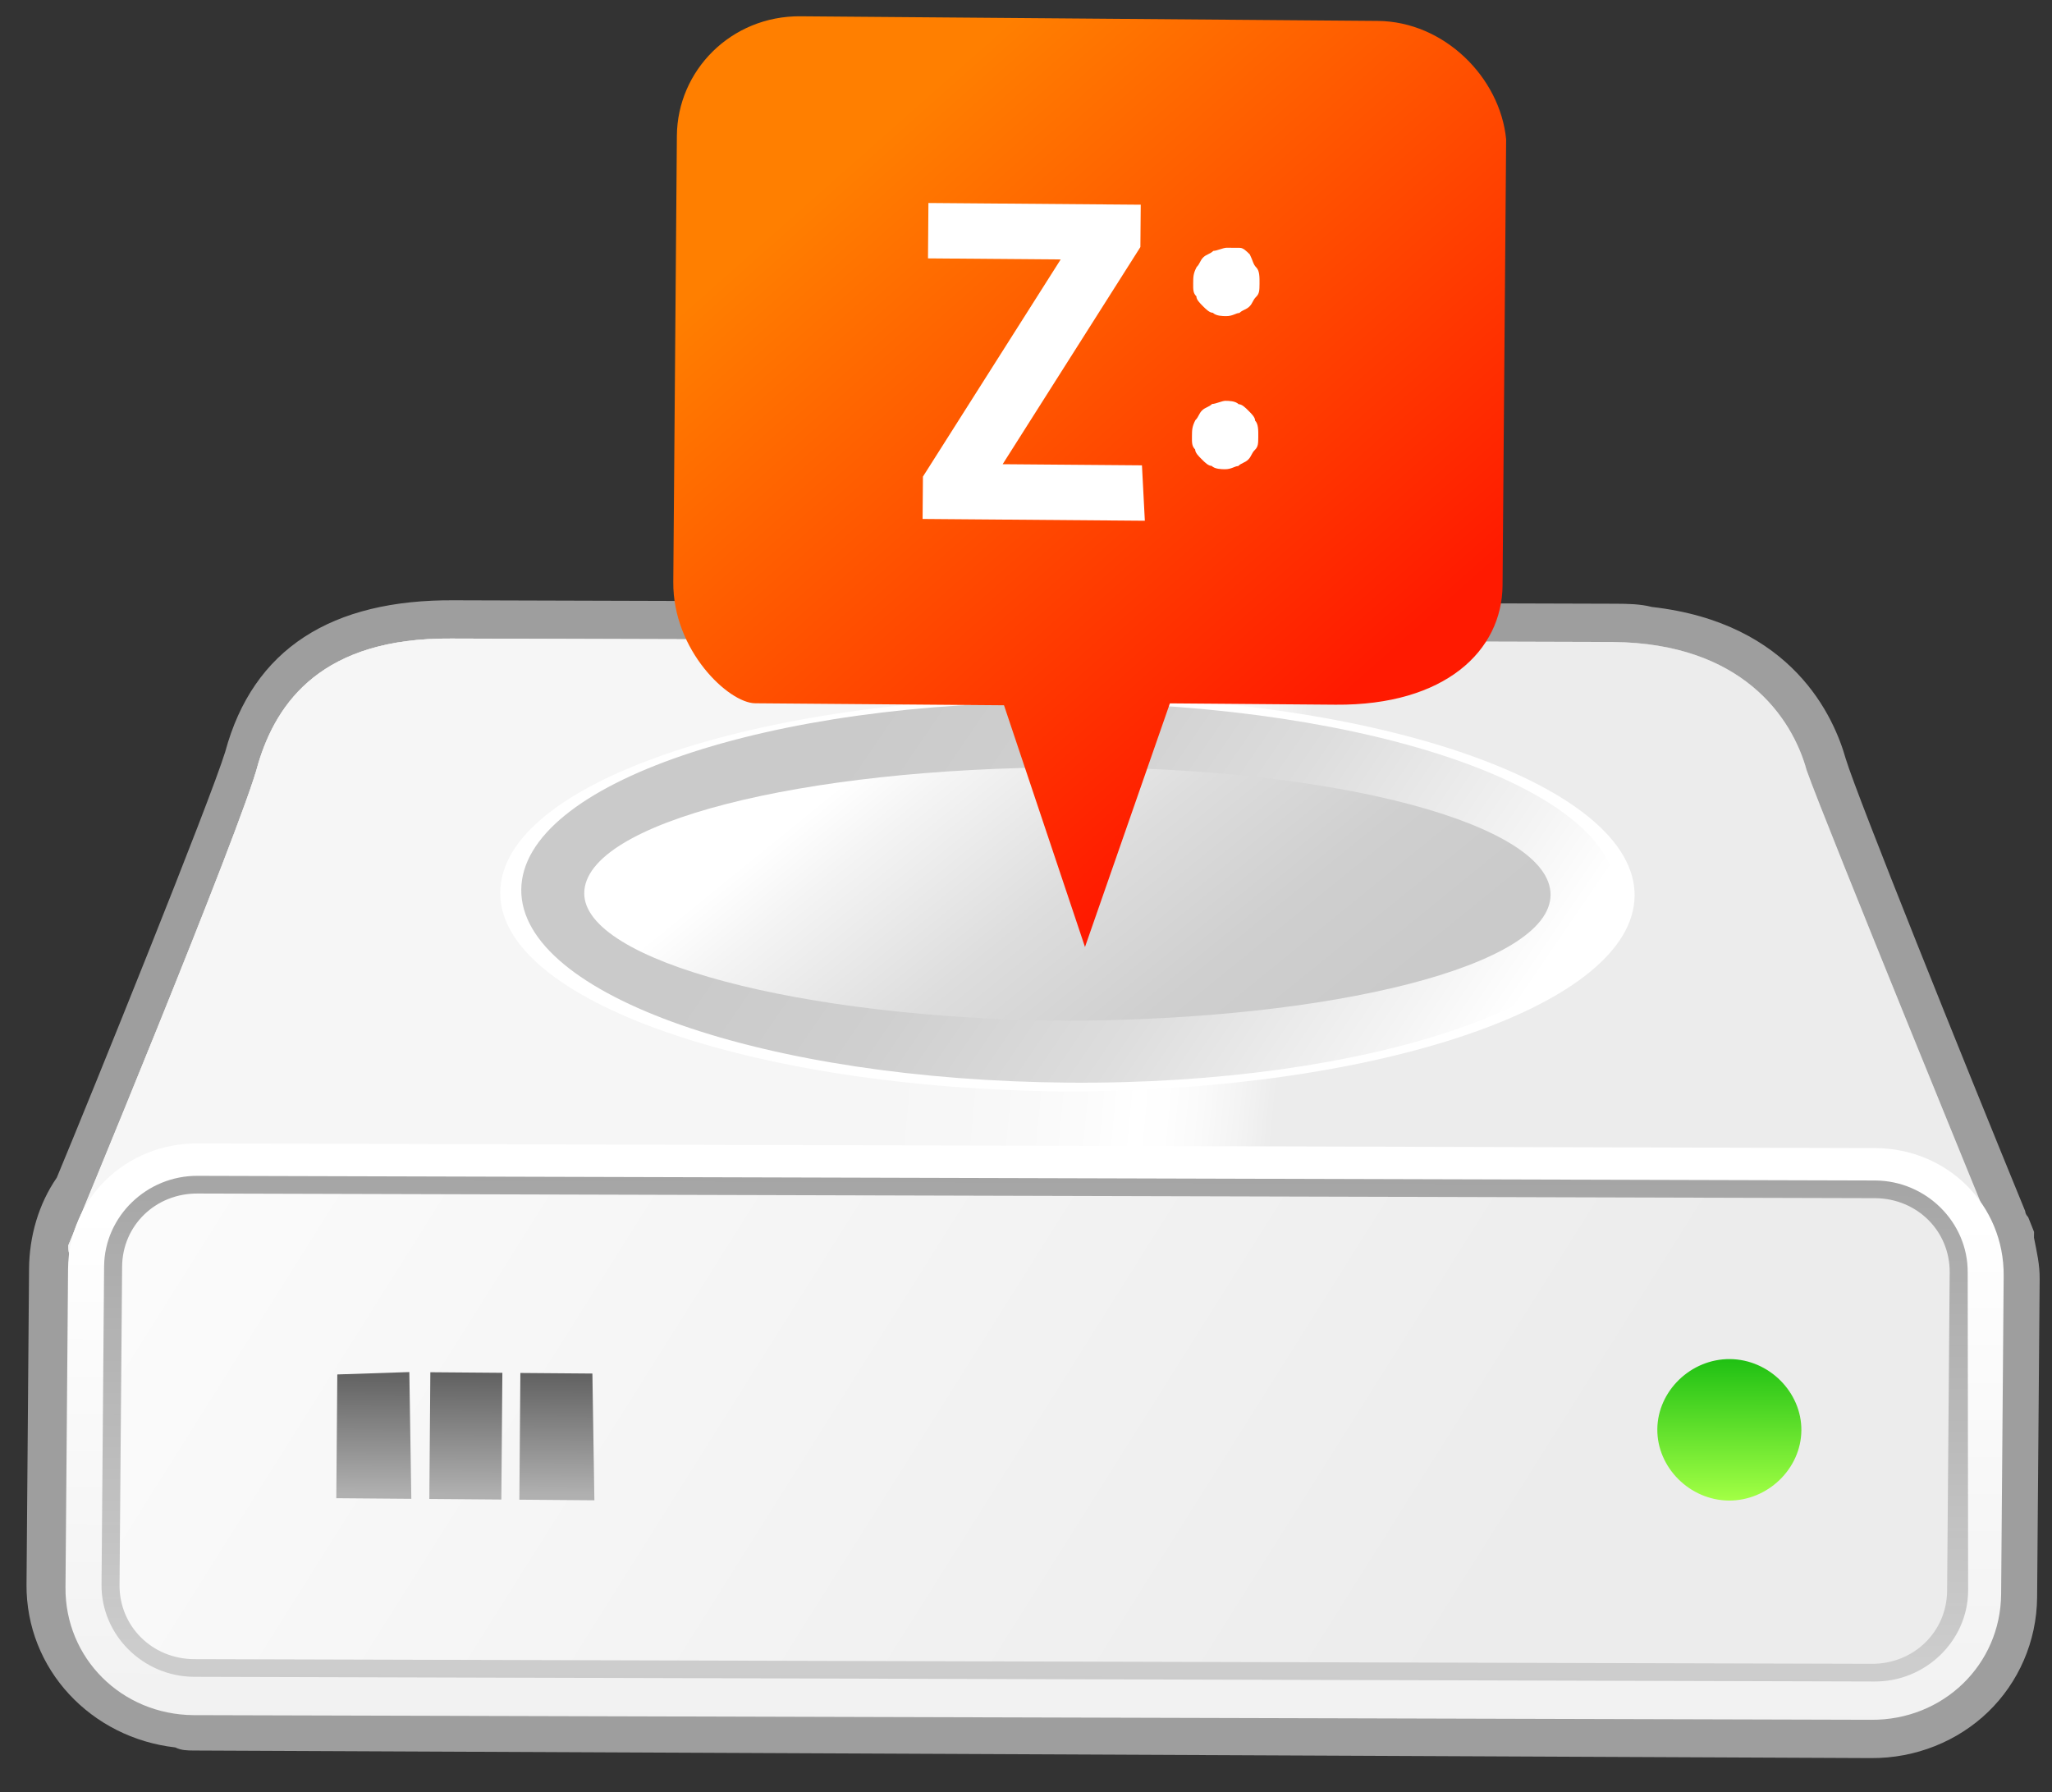
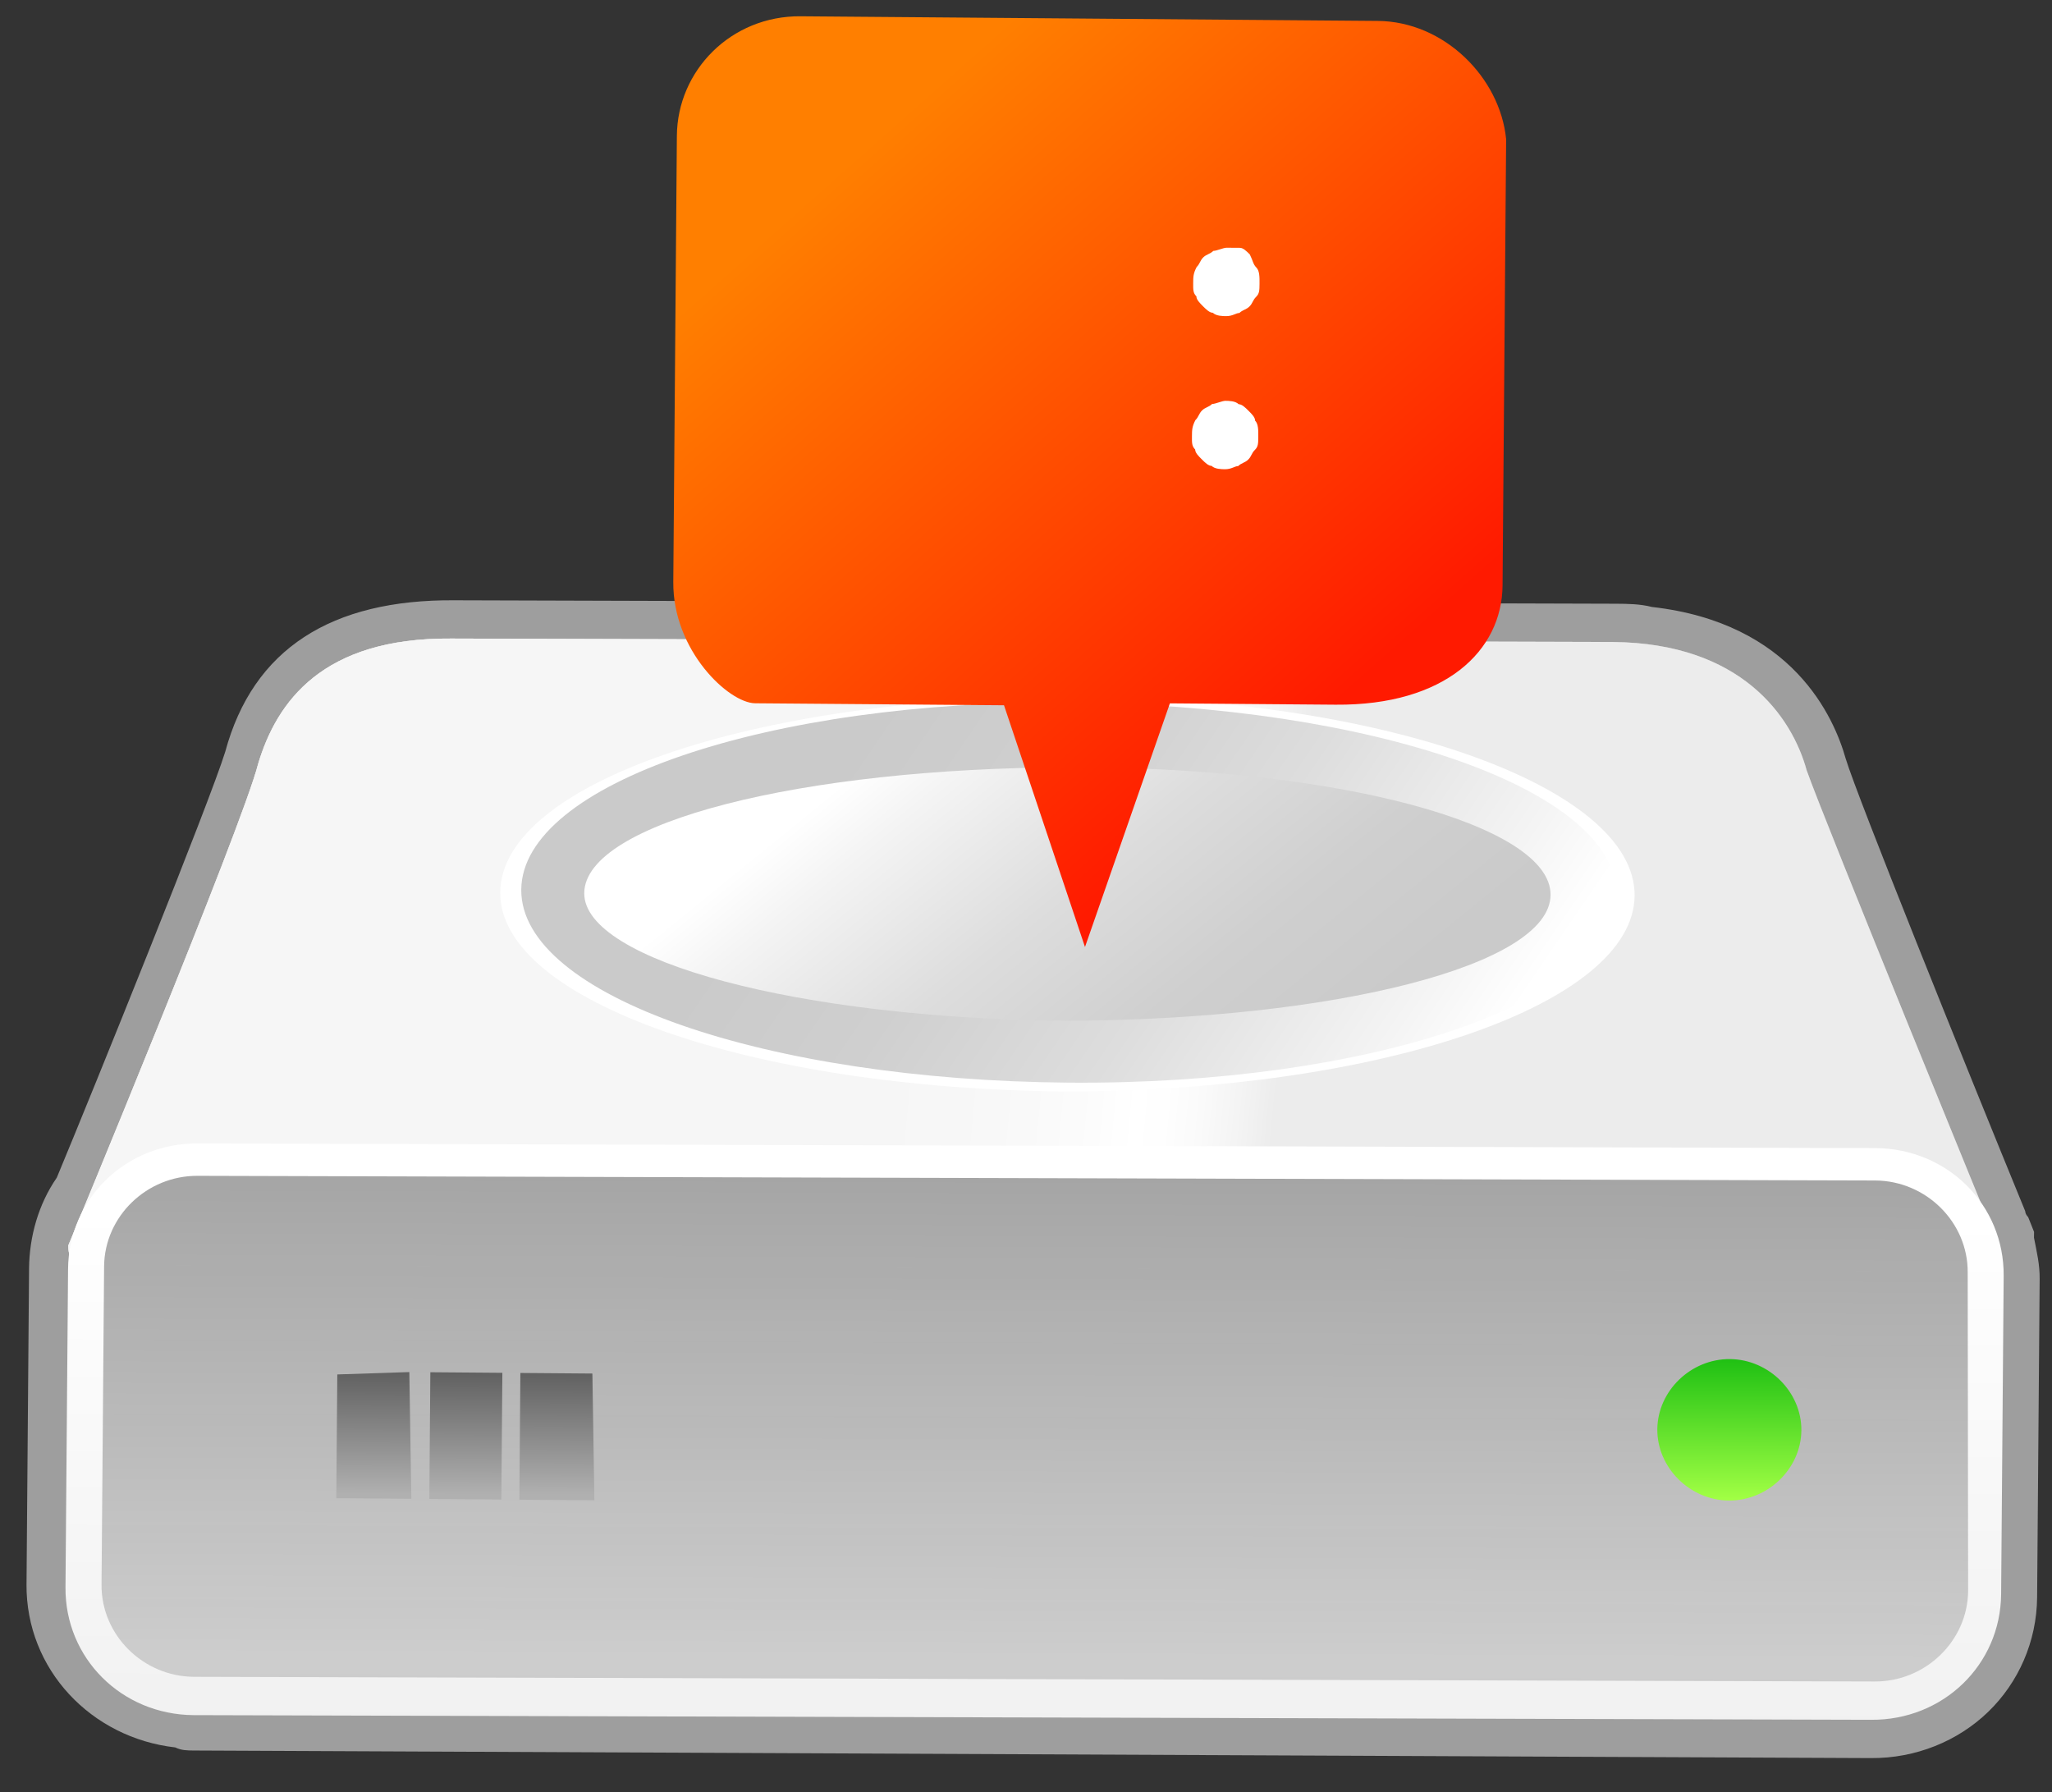
<svg xmlns="http://www.w3.org/2000/svg" width="71" height="62" viewBox="0 0 71 62" fill="none">
  <rect x="0" y="0" width="71" height="62" fill="#333333" stroke="none" />
  <g clip-path="url(#clip0)">
    <path d="M6.064 60.455C3.159 60.125 0.894 57.762 0.917 54.806L1.005 43.897C1.014 42.775 1.334 41.656 1.965 40.743C3.235 37.695 7.261 27.735 7.794 26.006C8.757 22.445 11.471 20.734 15.728 20.768L55.912 20.887C56.327 20.89 56.743 20.893 57.157 20.999C62.033 21.548 63.461 24.822 63.864 26.253C64.269 27.581 67.934 36.685 70.073 41.902C70.073 41.902 70.072 42.004 70.175 42.107L70.379 42.618L70.377 42.822C70.477 43.333 70.577 43.742 70.573 44.252L70.485 55.262C70.472 56.792 69.838 58.214 68.791 59.225C67.745 60.236 66.286 60.837 64.729 60.824L6.686 60.562C6.478 60.56 6.271 60.558 6.064 60.455Z" fill="#9E9E9E" />
    <path d="M69.027 42.811C69.008 45.258 62.804 41.946 60.312 41.926L11.199 41.735C8.707 41.715 2.342 45.538 2.362 43.091C2.362 43.091 8.397 28.56 8.933 26.423C9.574 24.287 11.149 22.056 15.614 22.092L55.798 22.211C60.263 22.247 62.007 24.81 62.511 26.649C63.121 28.387 69.027 42.811 69.027 42.811Z" fill="url(#paint0_linear)" />
    <path d="M69.027 42.811C69.008 45.258 62.804 41.946 60.312 41.926L11.199 41.735C8.707 41.715 2.342 45.538 2.362 43.091C2.362 43.091 8.397 28.56 8.933 26.423C9.574 24.287 11.149 22.056 15.614 22.092L55.798 22.211C60.263 22.247 62.007 24.81 62.511 26.649C63.121 28.387 69.027 42.811 69.027 42.811Z" fill="url(#paint1_linear)" />
    <path opacity="0.72" d="M69.027 42.811C69.008 45.258 62.804 41.946 60.312 41.926L11.199 41.735C8.707 41.715 2.342 45.538 2.362 43.091C2.362 43.091 8.397 28.56 8.933 26.423C9.574 24.287 11.149 22.056 15.614 22.092L55.798 22.211C60.263 22.247 62.007 24.81 62.511 26.649C63.121 28.387 69.027 42.811 69.027 42.811Z" fill="white" />
    <path d="M69.24 55.151C69.22 57.598 67.232 59.519 64.74 59.499L6.696 59.338C4.204 59.318 2.247 57.365 2.266 54.919L2.355 43.908C2.375 41.461 4.363 39.539 6.855 39.559L64.898 39.72C67.391 39.74 69.348 41.693 69.328 44.14L69.24 55.151Z" fill="url(#paint2_linear)" />
    <path opacity="0.57" d="M6.706 58.012C4.941 57.998 3.499 56.559 3.513 54.826L3.602 43.815C3.615 42.082 5.081 40.666 6.846 40.68L64.889 40.841C66.654 40.855 68.097 42.294 68.083 44.027L68.098 55.039C68.084 56.772 66.619 58.188 64.854 58.174L6.706 58.012Z" fill="url(#paint3_linear)" />
-     <path d="M6.711 57.401C5.258 57.389 4.125 56.259 4.136 54.831L4.225 43.821C4.236 42.393 5.387 41.281 6.841 41.292L64.885 41.453C66.338 41.465 67.471 42.595 67.46 44.023L67.371 55.034C67.36 56.461 66.209 57.573 64.755 57.562L6.711 57.401Z" fill="url(#paint4_linear)" />
    <path d="M56.558 30.986C56.527 34.758 47.781 37.747 36.878 37.761C26.08 37.675 17.278 34.647 17.308 30.875C17.338 27.102 26.085 24.114 36.988 24.1C47.787 24.084 56.588 27.214 56.558 30.986Z" fill="white" />
    <path d="M55.935 30.981C55.905 34.651 47.367 37.539 36.984 37.456C26.497 37.372 18.006 34.449 18.036 30.778C18.065 27.108 26.603 24.22 36.986 24.303C47.473 24.387 55.964 27.311 55.935 30.981Z" fill="url(#paint5_linear)" />
    <path d="M53.65 30.963C53.631 33.41 46.139 35.287 36.898 35.314C27.657 35.24 20.197 33.243 20.215 30.898C20.235 28.451 27.726 26.574 36.968 26.546C46.21 26.519 53.67 28.516 53.65 30.963Z" fill="url(#paint6_linear)" />
    <path d="M14.232 51.854L11.636 51.833L11.671 47.551L14.163 47.469L14.232 51.854Z" fill="url(#paint7_linear)" />
    <path d="M17.347 51.879L14.855 51.859L14.89 47.475L17.382 47.495L17.347 51.879Z" fill="url(#paint8_linear)" />
    <path d="M20.566 51.905L17.97 51.884L18.005 47.5L20.497 47.52L20.566 51.905Z" fill="url(#paint9_linear)" />
    <path d="M62.328 49.487C62.317 50.812 61.166 51.925 59.816 51.914C58.467 51.903 57.334 50.772 57.344 49.447C57.355 48.121 58.506 47.009 59.856 47.02C61.206 47.031 62.339 48.161 62.328 49.487Z" fill="url(#paint10_linear)" />
    <path d="M47.67 0.724L27.7 0.563C25.29 0.544 23.438 2.445 23.42 4.699L23.296 20.138C23.277 22.505 25.213 24.324 26.131 24.331L34.739 24.4L37.541 32.763L40.479 24.334L46.217 24.38C50.005 24.41 51.971 22.51 51.989 20.256L52.113 4.817C51.901 2.674 49.965 0.742 47.67 0.724Z" fill="url(#paint11_linear)" />
-     <path d="M39.612 18.016L31.922 17.954L31.934 16.489L36.7 8.976L32.109 8.939L32.124 7.023L39.47 7.082L39.458 8.547L34.692 16.06L39.512 16.099L39.612 18.016Z" fill="white" />
    <path d="M41.285 9.801C41.286 9.576 41.287 9.463 41.404 9.239C41.519 9.127 41.52 9.014 41.636 8.902C41.752 8.791 41.867 8.792 41.982 8.68C42.097 8.681 42.327 8.57 42.442 8.571C42.557 8.572 42.786 8.574 42.901 8.574C43.016 8.575 43.13 8.689 43.244 8.803C43.357 9.029 43.356 9.142 43.47 9.255C43.584 9.369 43.582 9.594 43.58 9.82C43.578 10.045 43.577 10.158 43.462 10.27C43.346 10.381 43.345 10.494 43.229 10.606C43.114 10.717 42.999 10.717 42.883 10.828C42.768 10.827 42.653 10.939 42.423 10.937C42.308 10.936 42.079 10.935 41.965 10.821C41.85 10.82 41.736 10.706 41.622 10.593C41.509 10.479 41.395 10.366 41.396 10.253C41.282 10.139 41.283 10.027 41.285 9.801ZM41.242 15.098C41.244 14.873 41.245 14.76 41.361 14.535C41.477 14.424 41.478 14.311 41.593 14.199C41.709 14.087 41.824 14.088 41.94 13.976C42.054 13.977 42.285 13.867 42.4 13.867C42.514 13.868 42.744 13.87 42.858 13.984C42.972 13.985 43.086 14.098 43.2 14.212C43.314 14.326 43.428 14.439 43.427 14.552C43.541 14.665 43.539 14.891 43.537 15.116C43.535 15.342 43.535 15.454 43.419 15.566C43.303 15.678 43.302 15.791 43.187 15.902C43.071 16.014 42.956 16.013 42.841 16.125C42.726 16.124 42.61 16.236 42.381 16.234C42.266 16.233 42.036 16.231 41.922 16.118C41.808 16.117 41.694 16.003 41.58 15.889C41.466 15.776 41.352 15.662 41.353 15.55C41.239 15.436 41.24 15.323 41.242 15.098Z" fill="white" />
  </g>
  <defs>
    <linearGradient id="paint0_linear" x1="50.492" y1="44.838" x2="28.425" y2="31.254" gradientUnits="userSpaceOnUse">
      <stop offset="0.005" stop-color="#AAAAAA" />
      <stop offset="1" stop-color="#EEEEEE" />
    </linearGradient>
    <linearGradient id="paint1_linear" x1="44.608" y1="34.425" x2="20.062" y2="32.072" gradientUnits="userSpaceOnUse">
      <stop offset="0.005" stop-color="#BBBBBB" />
      <stop offset="0.052" stop-color="#D5D5D5" />
      <stop offset="0.104" stop-color="#ECECEC" />
      <stop offset="0.154" stop-color="#FAFAFA" />
      <stop offset="0.198" stop-color="white" />
      <stop offset="0.276" stop-color="#F1F1F1" />
      <stop offset="0.391" stop-color="#E6E6E6" />
      <stop offset="0.552" stop-color="#DFDFDF" />
      <stop offset="1" stop-color="#DDDDDD" />
    </linearGradient>
    <linearGradient id="paint2_linear" x1="35.775" y1="41.846" x2="35.7" y2="63.773" gradientUnits="userSpaceOnUse">
      <stop offset="0.005" stop-color="white" />
      <stop offset="1" stop-color="#EEEEEE" />
    </linearGradient>
    <linearGradient id="paint3_linear" x1="35.723" y1="57.592" x2="35.789" y2="38.314" gradientUnits="userSpaceOnUse">
      <stop offset="0.005" stop-color="#B0B0B0" />
      <stop offset="1" stop-color="#555555" />
    </linearGradient>
    <linearGradient id="paint4_linear" x1="-0.06" y1="27.79" x2="49.65" y2="59.068" gradientUnits="userSpaceOnUse">
      <stop offset="0.005" stop-color="white" />
      <stop offset="1" stop-color="#ECECEC" />
    </linearGradient>
    <linearGradient id="paint5_linear" x1="49.627" y1="39.263" x2="29.64" y2="25.597" gradientUnits="userSpaceOnUse">
      <stop offset="0.005" stop-color="white" />
      <stop offset="0.132" stop-color="#F4F4F4" />
      <stop offset="0.446" stop-color="#DDDDDD" />
      <stop offset="0.742" stop-color="#CFCFCF" />
      <stop offset="1" stop-color="#CACACA" />
    </linearGradient>
    <linearGradient id="paint6_linear" x1="31.807" y1="24.816" x2="42.915" y2="38.483" gradientUnits="userSpaceOnUse">
      <stop offset="0.005" stop-color="white" />
      <stop offset="0.132" stop-color="#F4F4F4" />
      <stop offset="0.446" stop-color="#DDDDDD" />
      <stop offset="0.742" stop-color="#CFCFCF" />
      <stop offset="1" stop-color="#CACACA" />
    </linearGradient>
    <linearGradient id="paint7_linear" x1="12.93" y1="51.716" x2="12.947" y2="46.855" gradientUnits="userSpaceOnUse">
      <stop offset="0.005" stop-color="#B0B0B0" />
      <stop offset="1" stop-color="#555555" />
    </linearGradient>
    <linearGradient id="paint8_linear" x1="16.093" y1="51.727" x2="16.11" y2="46.866" gradientUnits="userSpaceOnUse">
      <stop offset="0.005" stop-color="#B0B0B0" />
      <stop offset="1" stop-color="#555555" />
    </linearGradient>
    <linearGradient id="paint9_linear" x1="19.256" y1="51.737" x2="19.273" y2="46.877" gradientUnits="userSpaceOnUse">
      <stop offset="0.005" stop-color="#B0B0B0" />
      <stop offset="1" stop-color="#555555" />
    </linearGradient>
    <linearGradient id="paint10_linear" x1="59.746" y1="51.854" x2="59.765" y2="46.299" gradientUnits="userSpaceOnUse">
      <stop stop-color="#A1FF44" />
      <stop offset="1" stop-color="#0CB70C" />
    </linearGradient>
    <linearGradient id="paint11_linear" x1="47.359" y1="23.339" x2="30.64" y2="4.493" gradientUnits="userSpaceOnUse">
      <stop stop-color="#FF1A00" />
      <stop offset="1" stop-color="#FF7F00" />
    </linearGradient>
    <clipPath id="clip0">
      <rect width="69.569" height="60.614" fill="white" transform="translate(1.355 0.352) rotate(0.46)" />
    </clipPath>
  </defs>
</svg>